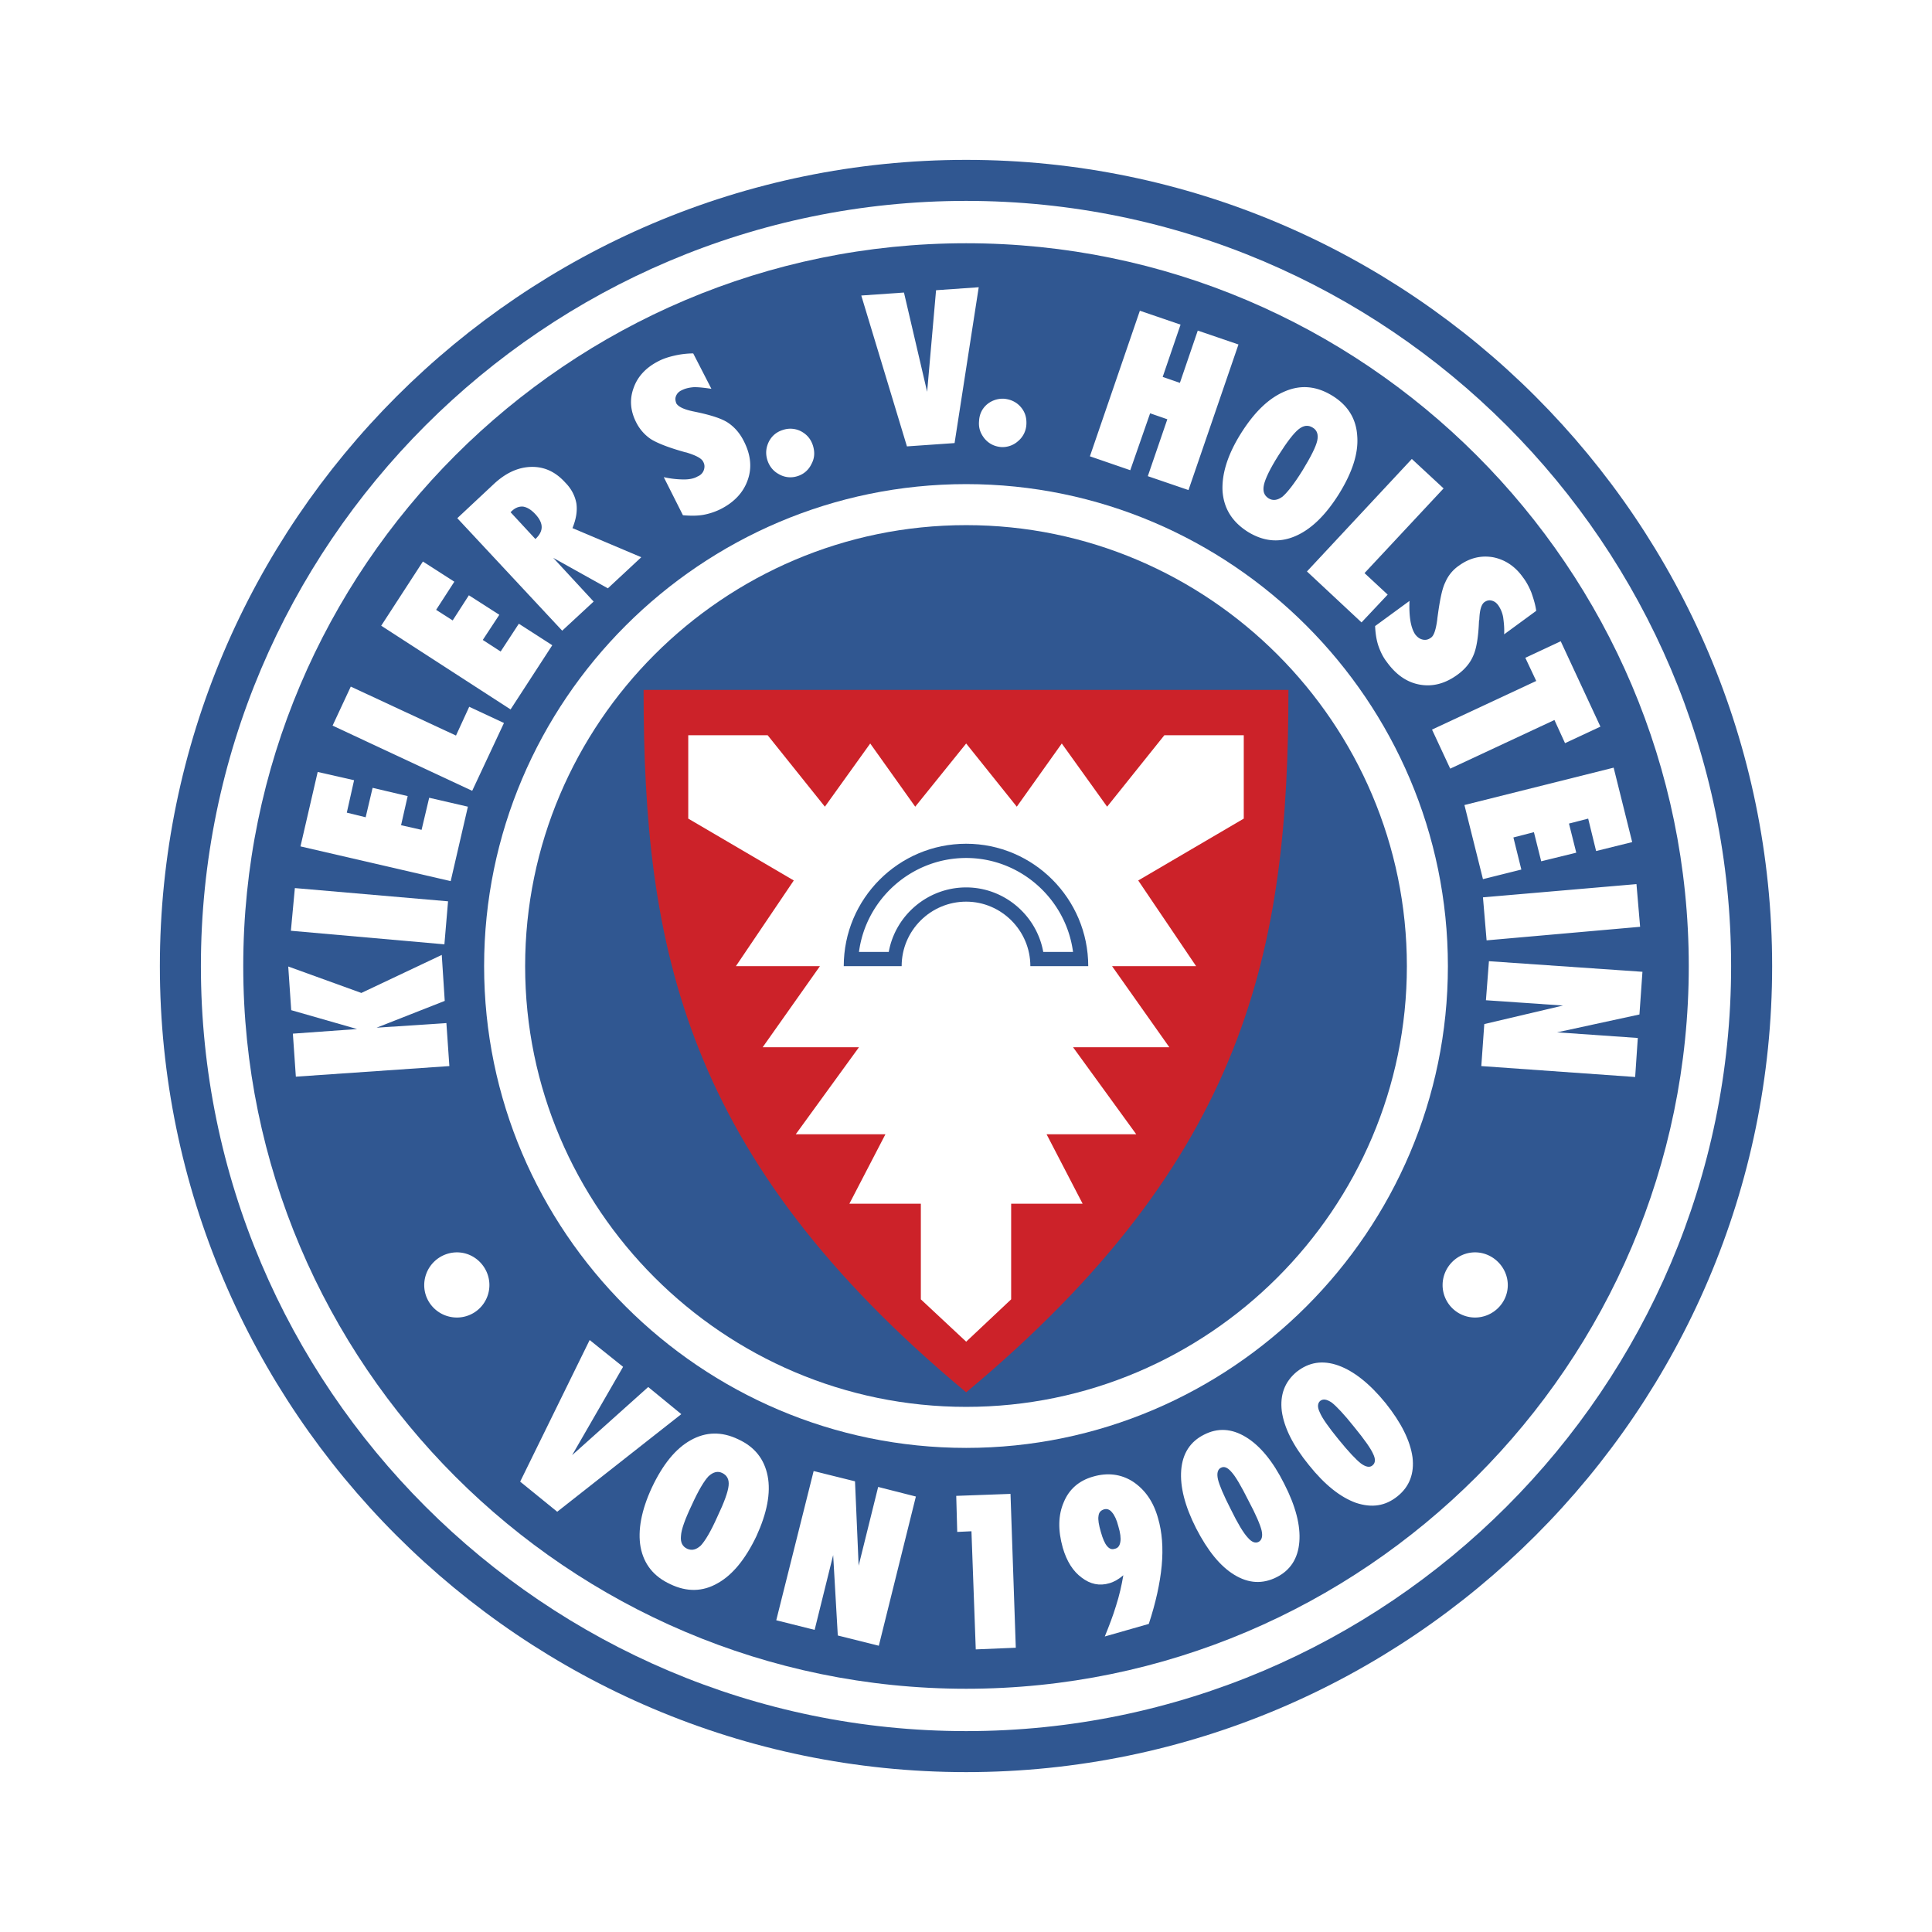
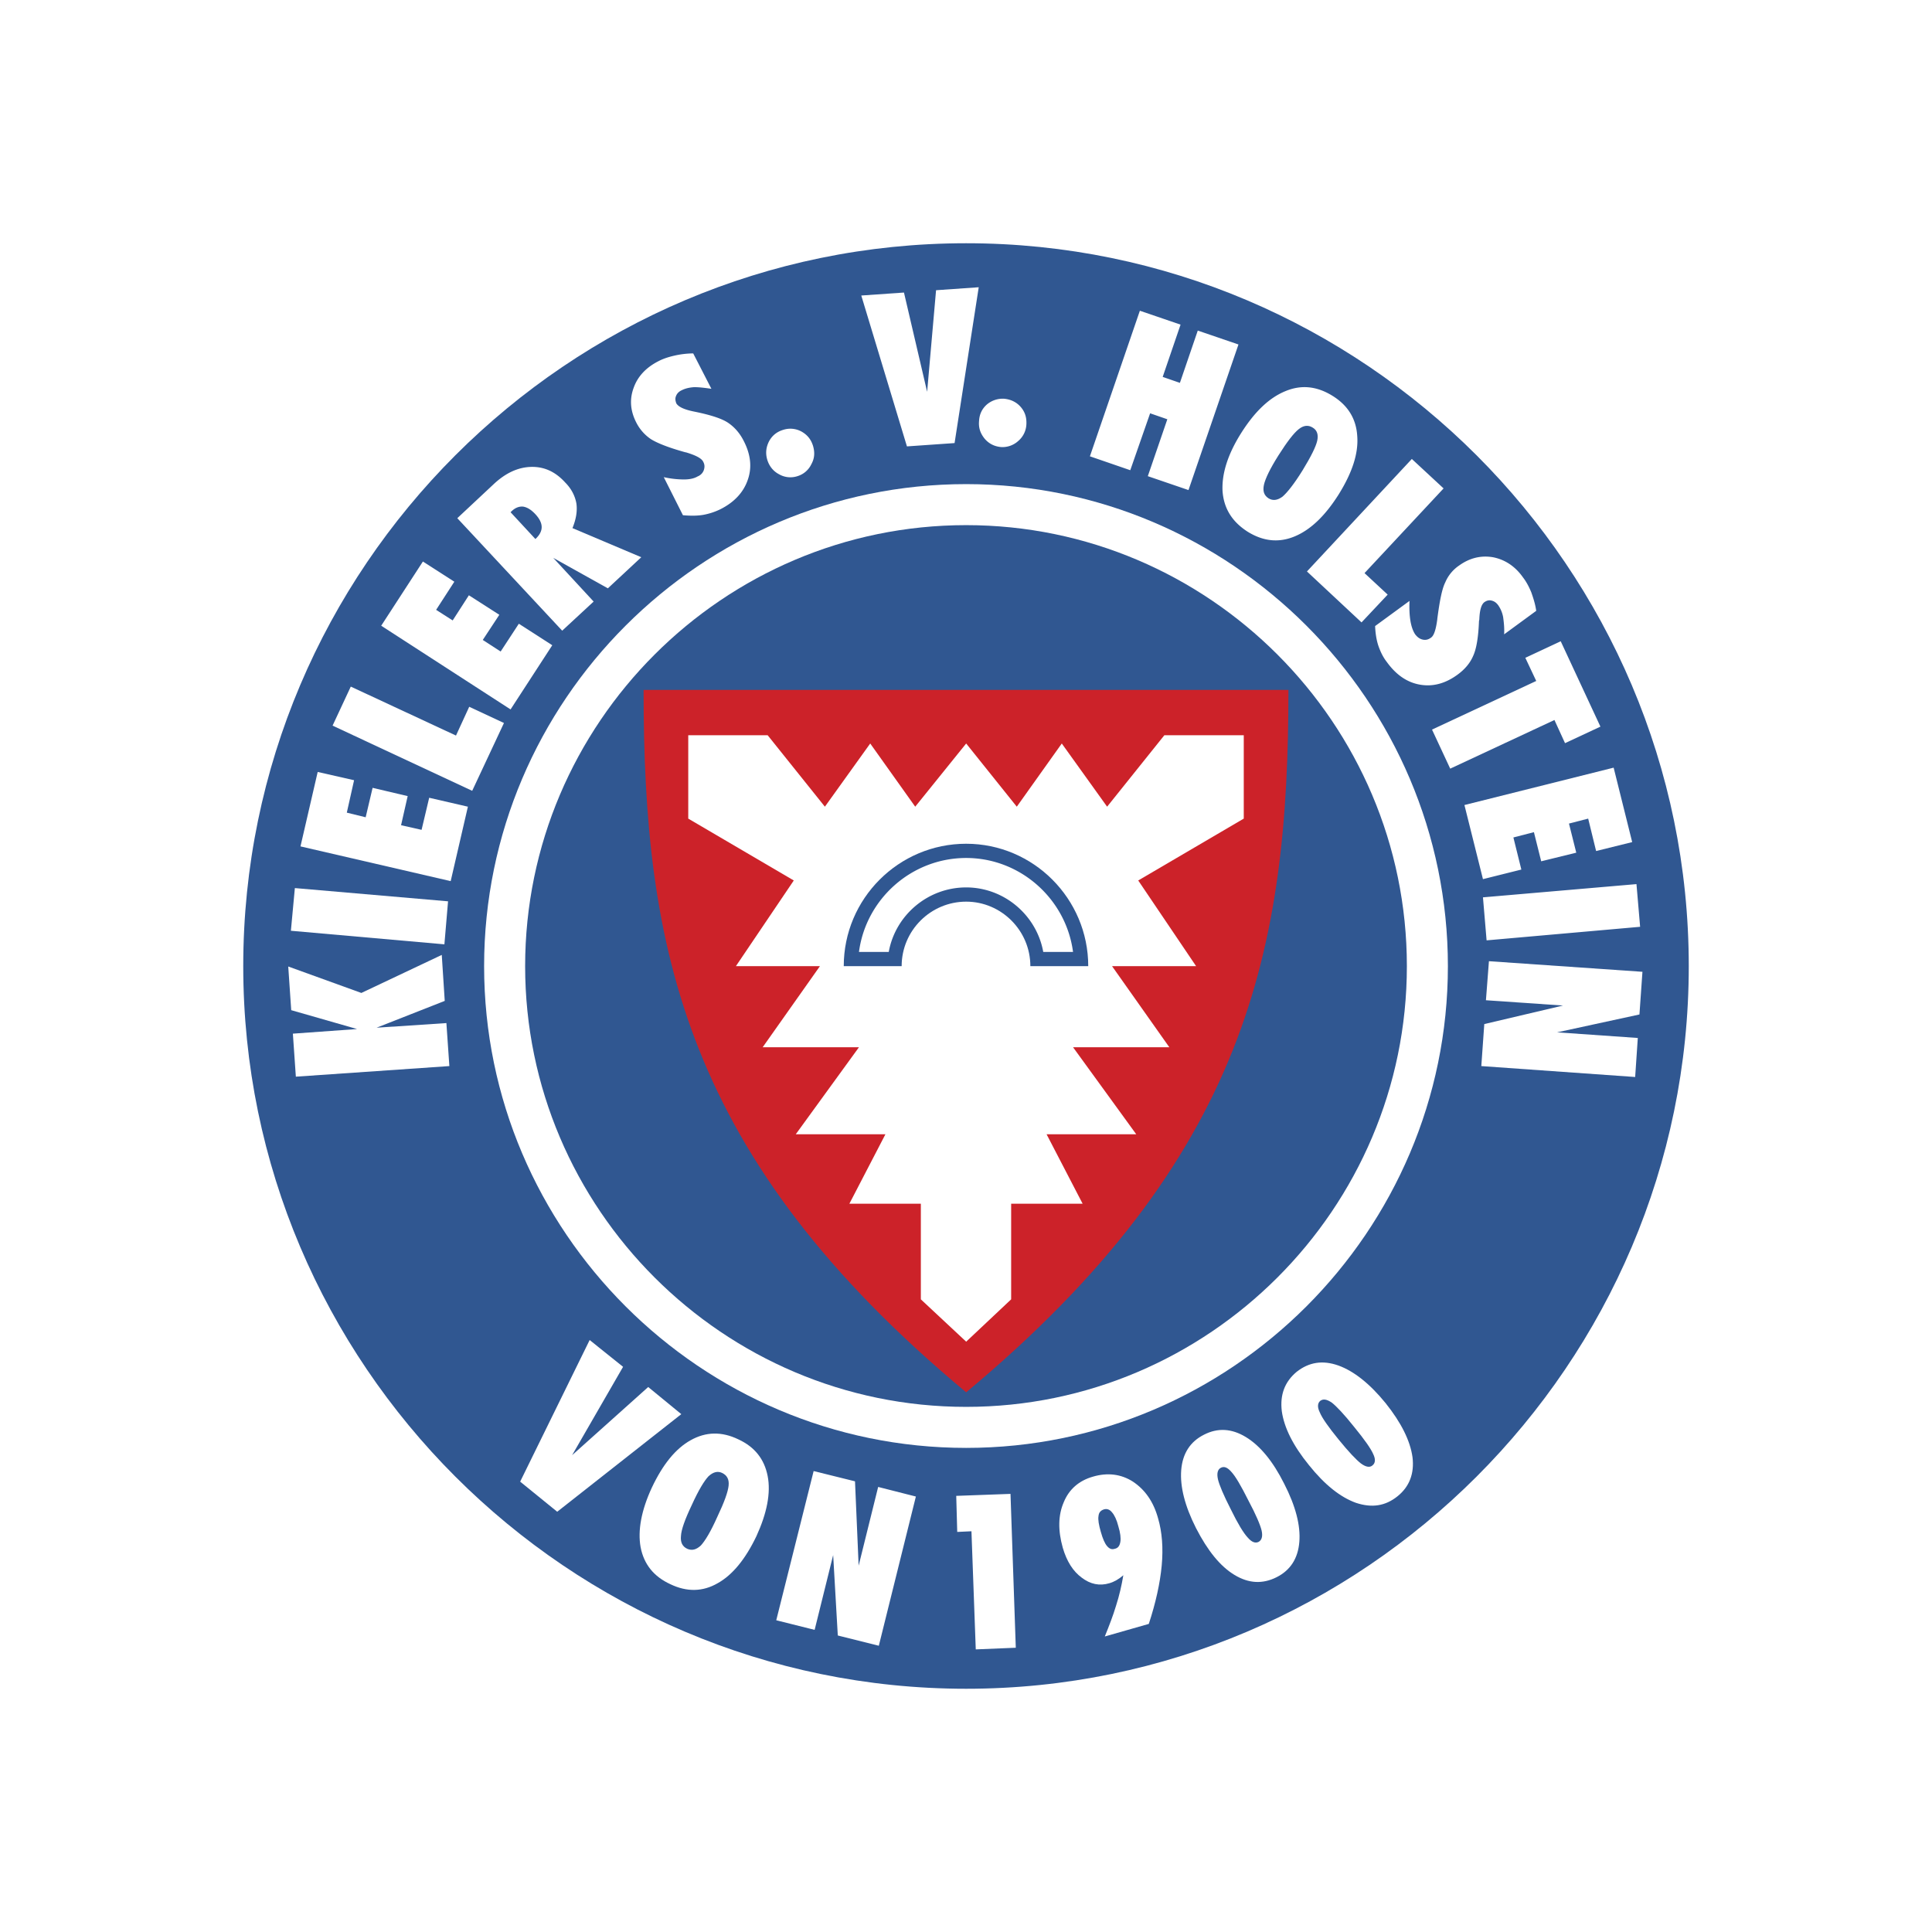
<svg xmlns="http://www.w3.org/2000/svg" width="2500" height="2500" viewBox="0 0 192.756 192.756">
  <g fill-rule="evenodd" clip-rule="evenodd">
    <path fill="#fff" d="M0 0h192.756v192.756H0V0z" />
-     <path d="M96.395 15.95c44.266 0 80.412 36.146 80.412 80.444 0 44.267-36.146 80.411-80.412 80.411-44.299 0-80.445-36.145-80.445-80.411 0-44.298 36.145-80.444 80.445-80.444z" fill="#305791" />
-     <path d="M96.395 20.043c42.021 0 76.318 34.297 76.318 76.352 0 42.021-34.297 76.318-76.318 76.318-42.054 0-76.351-34.297-76.351-76.318-.001-42.055 34.296-76.352 76.351-76.352z" fill="#fff" />
    <path d="M96.395 24.269c39.678 0 72.094 32.382 72.094 72.126 0 39.678-32.416 72.093-72.094 72.093-39.744 0-72.126-32.415-72.126-72.093-.001-39.744 32.382-72.126 72.126-72.126z" fill="#305791" />
    <path d="M96.395 48.3c26.441 0 48.062 21.621 48.062 48.095 0 26.44-21.621 48.062-48.062 48.062-26.474 0-48.095-21.621-48.095-48.062C48.299 69.921 69.921 48.3 96.395 48.3z" fill="#fff" />
    <path d="M96.395 52.393c24.195 0 43.969 19.773 43.969 44.002 0 24.196-19.773 43.969-43.969 43.969-24.229 0-44.002-19.772-44.002-43.969 0-24.229 19.773-44.002 44.002-44.002z" fill="#305791" />
    <path d="M96.395 138.911C68.238 115.474 64.21 94.513 64.21 68.831h64.337c0 25.682-4.027 46.643-32.152 70.08z" fill="#cc2229" />
    <path fill="#fff" d="M96.395 133.86l-4.522-4.225v-9.539h-7.131l3.598-6.932h-8.945l6.305-8.682h-9.607l5.711-8.087H73.42l5.776-8.55-10.529-6.172v-8.319h7.922l5.71 7.13 4.523-6.305 4.489 6.305 5.084-6.305 5.05 6.305 4.489-6.305 4.523 6.305 5.711-7.13h7.922v8.319l-10.529 6.172 5.775 8.55h-8.385l5.711 8.087h-9.605l6.304 8.682h-8.945l3.598 6.932h-7.131v9.539l-4.488 4.225z" />
    <path d="M84.181 96.395c0-6.734 5.479-12.214 12.213-12.214 6.701 0 12.18 5.48 12.18 12.214h-5.775c0-3.565-2.904-6.437-6.404-6.437-3.532 0-6.437 2.872-6.437 6.437h-5.777z" fill="#305791" />
    <path d="M96.395 88.538c3.795 0 7.031 2.773 7.691 6.438h2.971c-.693-5.282-5.25-9.375-10.662-9.375-5.446 0-10.001 4.094-10.695 9.375h2.971c.66-3.665 3.895-6.438 7.724-6.438zM148.551 95.899l15.316 1.057-.299 4.258-8.218 1.782 8.054.562-.263 3.894-15.35-1.089.297-4.192 7.855-1.849-7.691-.528.299-3.895zM147.955 89.528l15.316-1.32.364 4.259-15.317 1.353-.363-4.292zM146.107 80.318l14.887-3.729 1.85 7.427-3.6.891-.791-3.234-1.916.494.727 2.905-3.498.859-.727-2.906-2.047.529.793 3.202-3.83.957-1.848-7.395zM144.688 76.688l-1.815-3.896 10.397-4.852-1.088-2.31 3.531-1.651 3.961 8.517-3.531 1.65-1.057-2.311-10.398 4.853zM140.627 59.952c-.033.792 0 1.452.1 2.046.1.561.264.99.463 1.288.23.297.461.462.758.528s.562 0 .826-.198c.297-.198.494-.825.627-1.848v-.033c.23-1.75.461-2.971.793-3.631a3.835 3.835 0 0 1 1.385-1.684c1.057-.759 2.18-1.023 3.367-.826 1.189.231 2.213.892 3.004 2.014.33.429.594.924.826 1.486.197.562.396 1.156.494 1.849l-3.201 2.344c.033-.66-.033-1.222-.1-1.717a3.033 3.033 0 0 0-.494-1.188c-.199-.265-.396-.396-.66-.462s-.496 0-.727.165c-.297.231-.463.792-.496 1.716l-.033.166c-.064 1.65-.264 2.805-.594 3.499-.297.692-.824 1.32-1.551 1.848-1.221.892-2.475 1.222-3.764.99-1.287-.23-2.377-.99-3.301-2.277-.363-.462-.627-1.023-.824-1.584-.199-.595-.299-1.255-.33-1.981l3.432-2.51zM130.395 57.014l10.464-11.223 3.168 2.938-7.888 8.45 2.31 2.146-2.609 2.773-5.445-5.084zM123.826 43.215c1.354-2.145 2.805-3.531 4.422-4.191 1.586-.661 3.137-.495 4.688.462 1.553.957 2.377 2.31 2.477 4.027.131 1.716-.494 3.631-1.85 5.81-1.354 2.146-2.805 3.532-4.389 4.192-1.586.66-3.137.495-4.688-.462-1.553-.99-2.377-2.311-2.51-4.027-.097-1.716.497-3.665 1.85-5.811z" fill="#fff" />
    <path d="M127.555 45.428c-.857 1.354-1.32 2.344-1.451 2.938-.133.627 0 1.056.461 1.353.43.264.893.198 1.387-.165.463-.396 1.156-1.254 2.014-2.641.826-1.354 1.32-2.344 1.453-2.938.131-.594 0-1.057-.463-1.32-.428-.264-.891-.231-1.385.165-.497.395-1.157 1.254-2.016 2.608z" fill="#305791" />
    <path fill="#fff" d="M108.74 45.526l4.985-14.524 4.06 1.387-1.783 5.215 1.717.594 1.783-5.215 4.06 1.386-4.986 14.525-4.058-1.387 1.947-5.677-1.717-.595-1.98 5.678-4.028-1.387zM97.682 41.995c.033-.66.297-1.222.793-1.651a2.449 2.449 0 0 1 1.715-.561c.662.066 1.223.33 1.652.825.428.495.594 1.057.561 1.716a2.306 2.306 0 0 1-.826 1.684 2.329 2.329 0 0 1-1.715.594c-.662-.066-1.189-.33-1.617-.825-.431-.528-.63-1.089-.563-1.782zM85.93 29.484l4.259-.297L92.5 39.09l.891-10.134 4.257-.298-2.409 15.548-4.753.331-4.556-15.053zM76.556 45.89c-.198-.66-.132-1.254.165-1.849.297-.561.76-.957 1.419-1.155a2.31 2.31 0 0 1 1.816.165c.594.331.957.792 1.155 1.419.198.661.165 1.254-.165 1.849a2.249 2.249 0 0 1-1.386 1.188 2.264 2.264 0 0 1-1.848-.198c-.562-.297-.958-.792-1.156-1.419zM66.224 47.606a9.41 9.41 0 0 0 2.014.23c.561 0 1.023-.099 1.353-.297.33-.132.528-.363.626-.627.1-.297.1-.561-.065-.858-.165-.33-.727-.627-1.716-.924h-.034c-1.683-.462-2.838-.925-3.465-1.32a4.363 4.363 0 0 1-1.453-1.651c-.594-1.155-.693-2.31-.264-3.466.396-1.122 1.221-2.013 2.442-2.641.495-.264 1.023-.429 1.584-.561a8.706 8.706 0 0 1 1.916-.231l1.815 3.532c-.661-.099-1.222-.165-1.717-.165-.496.033-.892.132-1.222.297-.297.132-.495.331-.594.594-.099.231-.066.463.033.727.199.33.726.594 1.65.792l.165.034c1.618.33 2.74.693 3.367 1.122.627.429 1.155 1.023 1.551 1.816.694 1.353.826 2.641.396 3.862-.429 1.254-1.354 2.245-2.739 2.938a6.54 6.54 0 0 1-1.717.561c-.594.099-1.287.099-2.014.033l-1.912-3.797zM56.09 62.923L45.625 51.7l3.599-3.367c1.221-1.155 2.475-1.716 3.763-1.75 1.288-.032 2.41.462 3.4 1.553.627.627.991 1.353 1.123 2.112.099.759-.033 1.551-.396 2.442l6.866 2.905-3.334 3.103-5.446-3.037 4.027 4.357-3.137 2.905z" />
    <path d="M50.94 51.105l2.477 2.674c.429-.396.627-.792.627-1.188 0-.397-.198-.826-.627-1.288-.43-.462-.825-.693-1.222-.76-.396-.033-.759.099-1.123.43l-.132.132z" fill="#305791" />
    <path fill="#fff" d="M50.94 70.779l-12.907-8.351 4.16-6.405 3.136 2.014-1.816 2.807 1.651 1.056 1.617-2.509 3.037 1.947-1.651 2.509 1.783 1.155 1.815-2.773 3.335 2.146-4.16 6.404zM47.111 78.899l-13.93-6.503 1.816-3.894 10.497 4.885 1.32-2.872 3.466 1.618-3.169 6.766zM44.965 87.911l-14.986-3.466 1.717-7.427 3.631.825-.726 3.235 1.881.462.693-2.937 3.499.825-.66 2.905 2.047.461.759-3.201 3.862.891-1.717 7.427zM44.338 94.216l-15.316-1.354.396-4.258 15.284 1.321-.364 4.291zM44.833 106.363l-15.316 1.056-.297-4.291 6.404-.461-6.569-1.882-.297-4.357 7.295 2.639 8.022-3.795.297 4.588-6.8 2.674 6.965-.462.296 4.291zM58.83 133.695l3.334 2.674-5.084 8.814 7.592-6.8 3.301 2.707-12.379 9.737-3.697-3.004 6.933-14.128zM65.036 148.417c1.089-2.311 2.376-3.895 3.862-4.72 1.519-.858 3.103-.892 4.753-.099 1.651.759 2.607 1.98 2.938 3.664.33 1.683-.066 3.697-1.123 6.007-1.089 2.277-2.376 3.862-3.862 4.688-1.485.858-3.069.892-4.72.1-1.65-.759-2.641-1.98-2.971-3.697-.297-1.652.066-3.665 1.123-5.943z" />
    <path d="M69.03 150.134c-.693 1.453-1.057 2.477-1.089 3.104-.066.627.132 1.056.627 1.287.462.198.891.099 1.354-.33.429-.462.99-1.387 1.65-2.872.693-1.452 1.057-2.476 1.122-3.103.066-.628-.165-1.023-.627-1.255-.462-.23-.924-.1-1.386.33-.431.463-.992 1.387-1.651 2.839z" fill="#305791" />
    <path fill="#fff" d="M77.447 161.654l3.73-14.886 4.127 1.023.363 8.417 1.947-7.856 3.763.957-3.697 14.887-4.093-1.023-.462-8.022-1.849 7.461-3.829-.958zM97.352 164.56l-.43-11.786-1.419.067-.099-3.598 5.414-.198.528 15.35-3.994.165zM112.074 157.165c-.23.197-.463.363-.693.495s-.463.231-.693.297c-.99.298-1.914.1-2.773-.561-.857-.628-1.484-1.617-1.881-2.972-.494-1.749-.463-3.268.1-4.555.527-1.287 1.518-2.146 2.904-2.542 1.453-.429 2.807-.264 3.994.495 1.189.793 2.047 1.98 2.51 3.664.395 1.354.527 2.938.361 4.721-.164 1.749-.594 3.697-1.287 5.81l-4.391 1.255c.43-1.057.826-2.08 1.123-3.07.33-1.023.56-2.047.726-3.037z" />
    <path d="M111.578 152.279c-.164-.659-.395-1.122-.627-1.386-.23-.297-.527-.396-.824-.297-.297.099-.496.297-.529.66-.064.363.033.891.232 1.584.197.693.395 1.155.627 1.419.23.265.461.363.76.265.33-.066.494-.297.561-.693.066-.363-.001-.892-.2-1.552z" fill="#305791" />
    <path d="M119.336 152.478c-1.123-2.212-1.617-4.159-1.486-5.81.133-1.65.893-2.839 2.279-3.532 1.354-.693 2.738-.627 4.158.231s2.707 2.41 3.83 4.654c1.154 2.244 1.65 4.192 1.518 5.81-.131 1.65-.891 2.839-2.277 3.531-1.387.694-2.773.628-4.191-.23-1.421-.858-2.675-2.409-3.831-4.654z" fill="#fff" />
    <path d="M122.803 150.597c.693 1.419 1.254 2.343 1.684 2.806.396.462.758.594 1.088.429.299-.165.43-.528.299-1.123-.133-.561-.562-1.584-1.32-3.003-.727-1.452-1.287-2.41-1.686-2.84-.395-.461-.725-.593-1.055-.429-.33.166-.43.562-.297 1.155.13.561.56 1.585 1.287 3.005z" fill="#305791" />
    <path d="M130.592 146.173c-1.584-1.947-2.475-3.73-2.707-5.381-.197-1.65.299-2.938 1.486-3.928 1.221-.957 2.574-1.188 4.16-.627 1.551.561 3.135 1.815 4.719 3.763 1.553 1.947 2.443 3.73 2.676 5.381.197 1.617-.299 2.938-1.486 3.895-1.223.99-2.574 1.188-4.16.661-1.551-.562-3.102-1.784-4.688-3.764z" fill="#fff" />
    <path d="M133.562 143.631c.992 1.222 1.75 2.014 2.213 2.376.494.364.891.43 1.154.199.297-.231.33-.627.066-1.155-.23-.528-.857-1.42-1.881-2.674-1.023-1.287-1.783-2.08-2.244-2.442-.496-.33-.859-.396-1.156-.166-.264.231-.297.628-.033 1.156.231.56.858 1.452 1.881 2.706z" fill="#305791" />
-     <path d="M45.593 124.948c1.782 0 3.235 1.484 3.235 3.268a3.24 3.24 0 0 1-3.235 3.234c-1.815 0-3.268-1.452-3.268-3.234a3.275 3.275 0 0 1 3.268-3.268zM147.164 124.948c-1.783 0-3.236 1.484-3.236 3.268a3.24 3.24 0 0 0 3.236 3.234c1.781 0 3.268-1.452 3.268-3.234 0-1.783-1.487-3.268-3.268-3.268z" fill="#fff" />
  </g>
</svg>